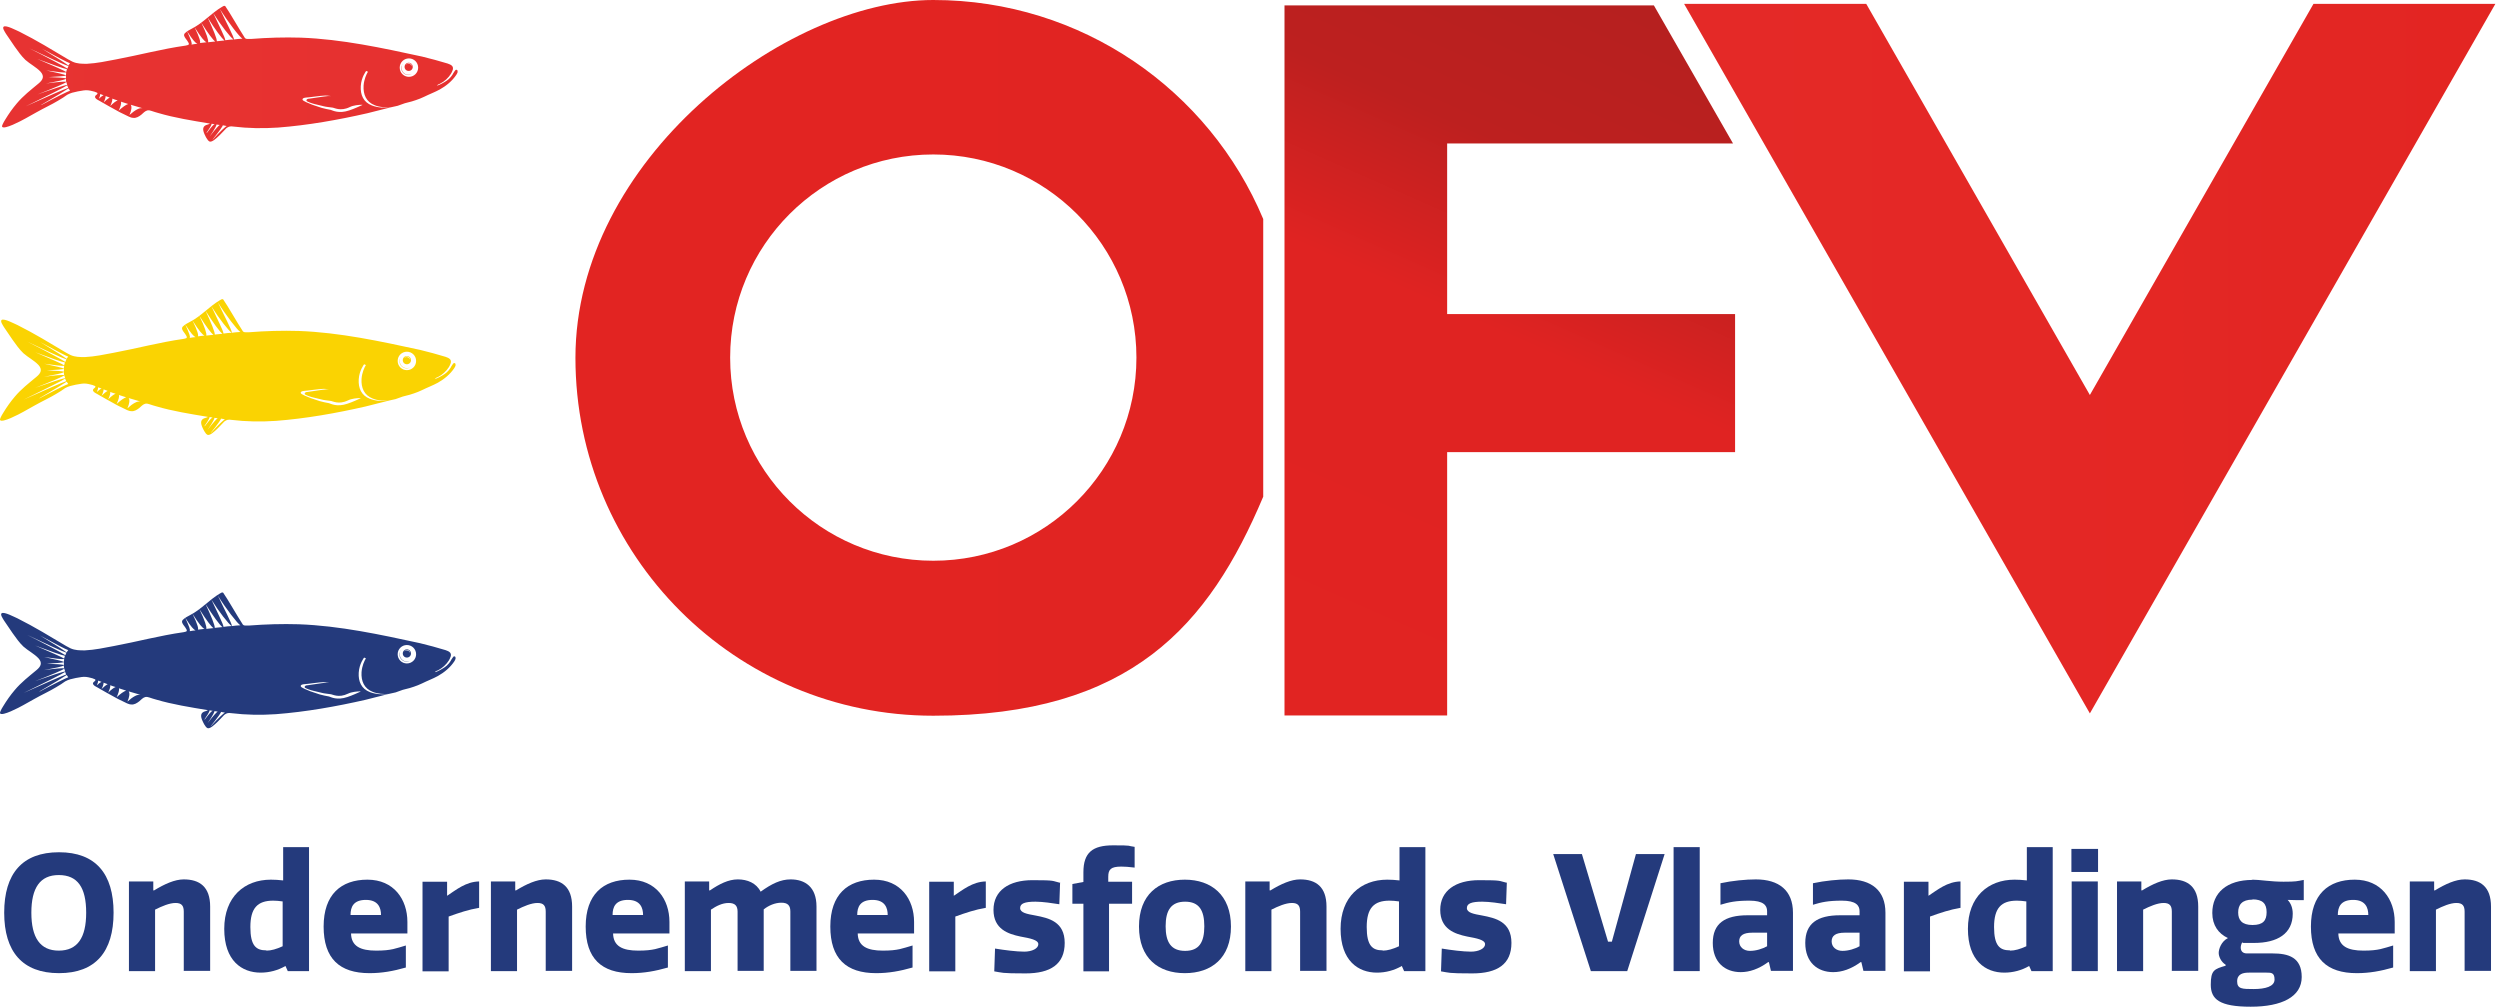
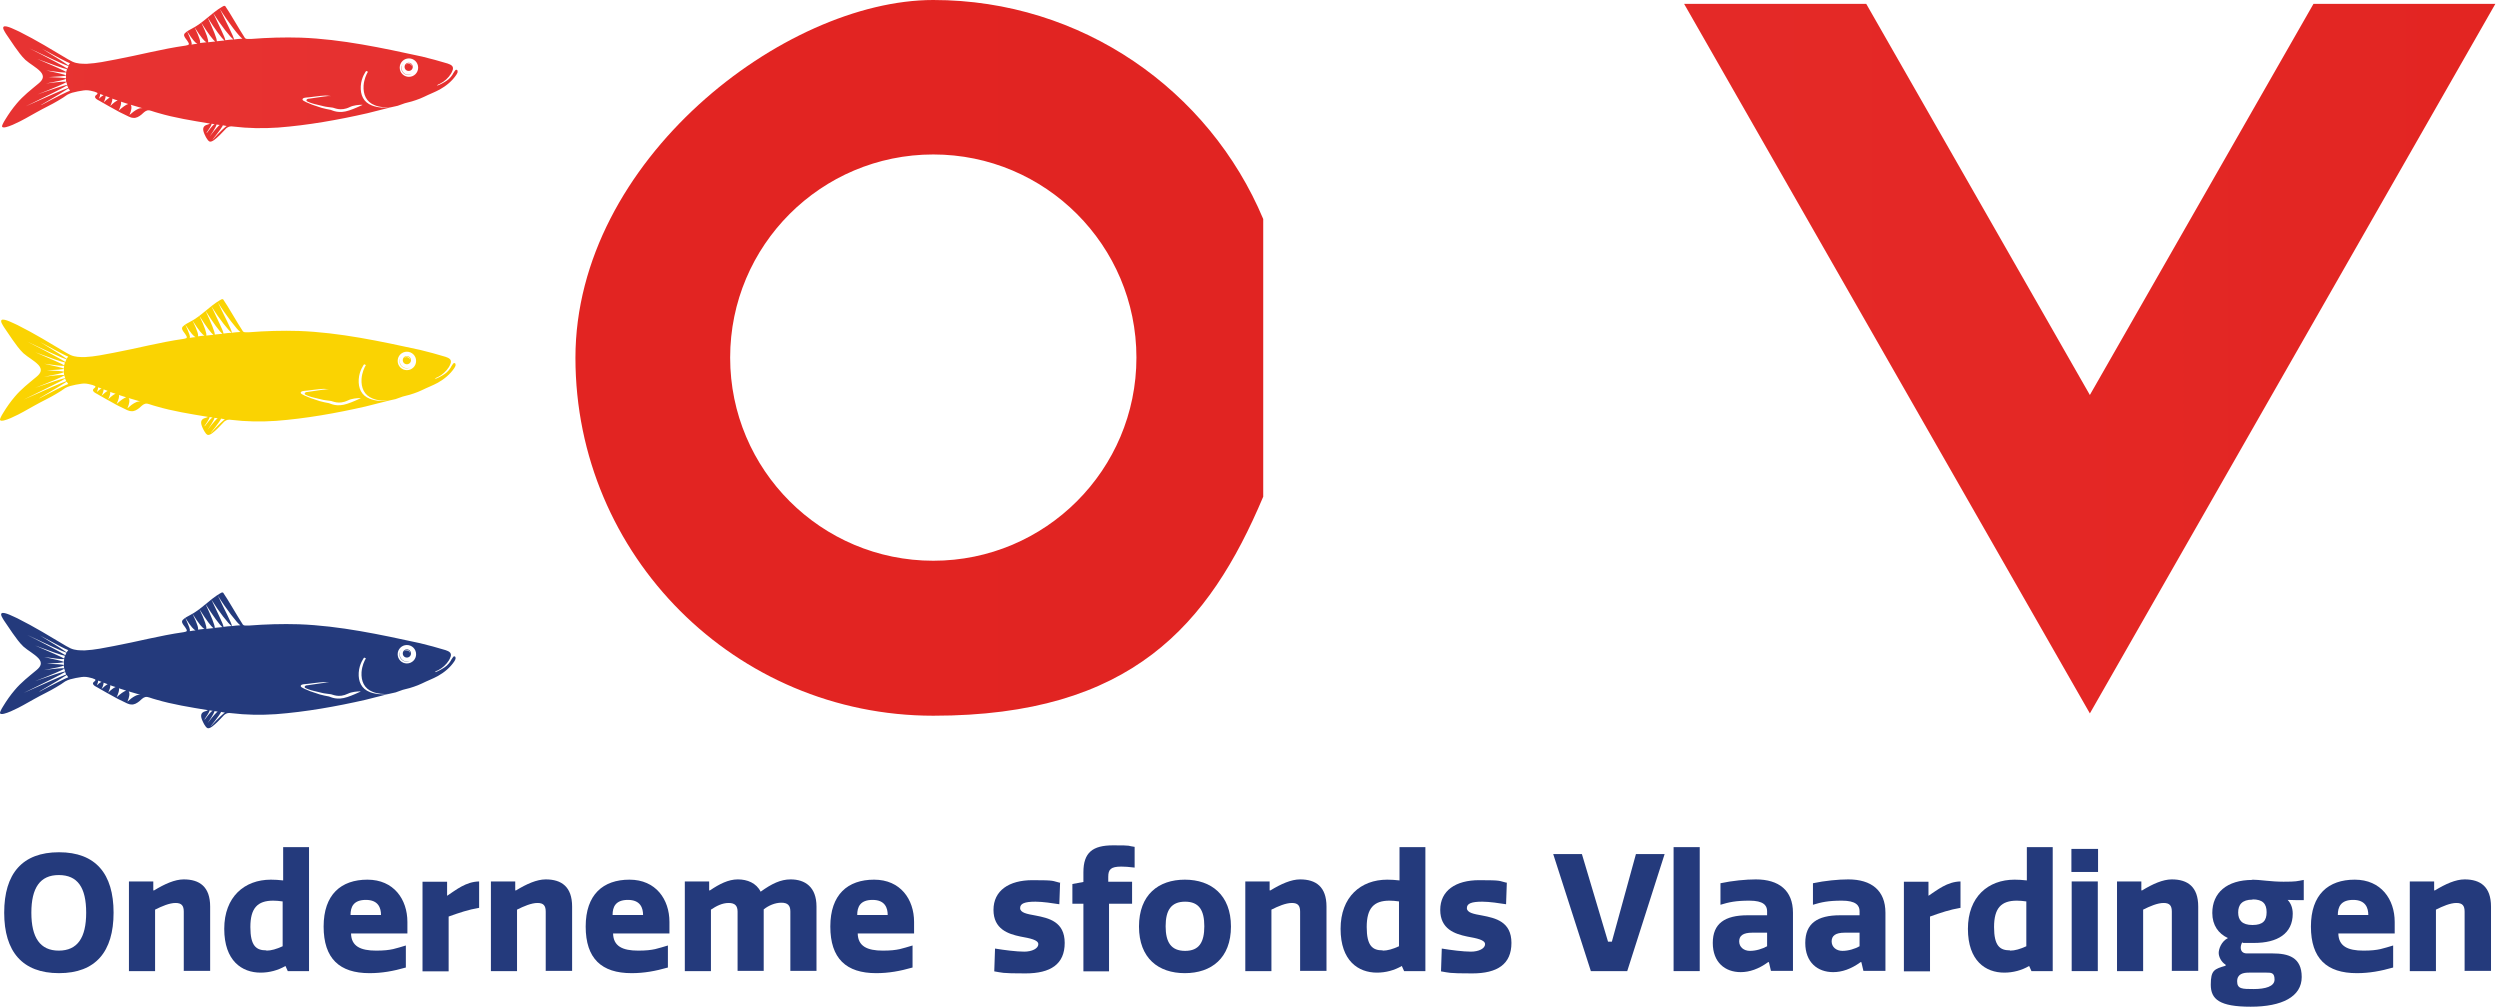
<svg xmlns="http://www.w3.org/2000/svg" width="149" height="60" viewBox="0 0 149 60" fill="none">
  <path d="M3.517 50.794C5.701 50.794 6.769 52.076 6.769 54.397C6.769 56.718 5.701 58 3.517 58C1.334 58 0.25 56.718 0.25 54.397C0.25 52.076 1.319 50.794 3.517 50.794ZM3.502 52.153C2.388 52.153 1.869 52.916 1.869 54.397C1.869 55.878 2.388 56.657 3.502 56.657C4.617 56.657 5.136 55.893 5.136 54.397C5.136 52.901 4.632 52.153 3.502 52.153Z" fill="#243A7C" />
  <path d="M10.953 57.878V54.336C10.953 53.985 10.83 53.817 10.464 53.817C10.098 53.817 9.64 54.015 9.243 54.214V57.878H7.685V52.534H9.136V53.069H9.182C9.808 52.687 10.418 52.412 10.953 52.412C11.899 52.412 12.525 52.855 12.525 54.031V57.863H10.968L10.953 57.878Z" fill="#243A7C" />
  <path d="M16.143 52.428C16.372 52.428 16.617 52.443 16.876 52.473V50.489H18.418V57.878H17.151L17.014 57.572C16.571 57.832 16.052 57.969 15.533 57.969C14.418 57.969 13.365 57.267 13.365 55.359C13.365 53.45 14.571 52.428 16.143 52.428ZM15.884 56.657C16.159 56.657 16.479 56.565 16.846 56.397V53.725C16.647 53.695 16.449 53.679 16.281 53.679C15.35 53.679 14.922 54.122 14.922 55.252C14.922 56.382 15.273 56.641 15.869 56.641L15.884 56.657Z" fill="#243A7C" />
  <path d="M24.189 57.664C23.441 57.878 22.769 58 22.021 58C20.235 58 19.288 57.13 19.288 55.221C19.288 53.313 20.327 52.428 21.899 52.428C23.472 52.428 24.281 53.603 24.281 54.947V55.634H20.922C20.937 56.397 21.487 56.657 22.418 56.657C23.349 56.657 23.594 56.519 24.189 56.351V57.664ZM22.708 54.534C22.708 54.122 22.556 53.634 21.808 53.634C21.059 53.634 20.892 54.061 20.892 54.534H22.708Z" fill="#243A7C" />
  <path d="M28.556 54.107C27.914 54.214 27.38 54.397 26.739 54.626V57.893H25.182V52.55H26.647V53.389C27.182 53.038 27.762 52.55 28.556 52.534V54.122V54.107Z" fill="#243A7C" />
  <path d="M32.525 57.878V54.336C32.525 53.985 32.403 53.817 32.036 53.817C31.67 53.817 31.212 54.015 30.815 54.214V57.878H29.258V52.534H30.708V53.069H30.754C31.38 52.687 31.991 52.412 32.525 52.412C33.472 52.412 34.098 52.855 34.098 54.031V57.863H32.54L32.525 57.878Z" fill="#243A7C" />
  <path d="M39.807 57.664C39.059 57.878 38.388 58 37.64 58C35.853 58 34.907 57.13 34.907 55.221C34.907 53.313 35.945 52.428 37.517 52.428C39.09 52.428 39.899 53.603 39.899 54.947V55.634H36.54C36.556 56.397 37.105 56.657 38.036 56.657C38.968 56.657 39.212 56.519 39.807 56.351V57.664ZM38.327 54.534C38.327 54.122 38.174 53.634 37.426 53.634C36.678 53.634 36.51 54.061 36.51 54.534H38.327Z" fill="#243A7C" />
  <path d="M43.96 57.878V54.336C43.96 53.985 43.807 53.817 43.426 53.817C43.044 53.817 42.693 54 42.372 54.214V57.878H40.815V52.534H42.266V53.069H42.311C42.876 52.687 43.411 52.412 43.975 52.412C44.54 52.412 45.075 52.626 45.334 53.145C45.991 52.672 46.525 52.412 47.12 52.412C47.975 52.412 48.663 52.855 48.663 54.031V57.863H47.105V54.321C47.105 53.969 46.953 53.801 46.571 53.801C46.189 53.801 45.807 53.969 45.517 54.199V57.863H43.96V57.878Z" fill="#243A7C" />
  <path d="M54.388 57.664C53.64 57.878 52.968 58 52.22 58C50.434 58 49.487 57.13 49.487 55.221C49.487 53.313 50.525 52.428 52.098 52.428C53.67 52.428 54.479 53.603 54.479 54.947V55.634H51.12C51.136 56.397 51.685 56.657 52.617 56.657C53.548 56.657 53.792 56.519 54.388 56.351V57.664ZM52.907 54.534C52.907 54.122 52.754 53.634 52.006 53.634C51.258 53.634 51.09 54.061 51.09 54.534H52.907Z" fill="#243A7C" />
-   <path d="M58.754 54.107C58.113 54.214 57.578 54.397 56.937 54.626V57.893H55.38V52.55H56.846V53.389C57.38 53.038 57.96 52.55 58.754 52.534V54.122V54.107Z" fill="#243A7C" />
  <path d="M63.182 52.58L63.136 53.893C62.754 53.832 62.143 53.74 61.716 53.74C61.075 53.74 60.8 53.847 60.8 54.122C60.8 54.397 61.197 54.473 61.716 54.565C62.51 54.718 63.456 54.931 63.456 56.199C63.456 57.466 62.617 58.015 61.12 58.015C59.624 58.015 59.746 57.969 59.258 57.893L59.304 56.534C59.853 56.626 60.586 56.718 61.044 56.718C61.502 56.718 61.884 56.534 61.884 56.275C61.884 56.015 61.395 55.924 60.815 55.817C60.082 55.664 59.212 55.374 59.212 54.229C59.212 53.084 60.128 52.458 61.533 52.458C62.937 52.458 62.693 52.504 63.166 52.611L63.182 52.58Z" fill="#243A7C" />
  <path d="M67.64 51.71C67.288 51.664 67.014 51.649 66.83 51.649C66.204 51.649 66.052 51.817 66.052 52.26V52.55H67.472V53.863H66.098V57.893H64.571V53.863H63.914V52.687L64.571 52.565V51.985C64.571 50.809 65.121 50.382 66.342 50.382C67.563 50.382 67.151 50.412 67.624 50.473V51.71H67.64Z" fill="#243A7C" />
  <path d="M70.617 58C69.044 58 67.884 57.114 67.884 55.221C67.884 53.328 69.044 52.428 70.617 52.428C72.189 52.428 73.365 53.343 73.365 55.221C73.365 57.099 72.204 58 70.617 58ZM70.632 53.74C69.792 53.74 69.472 54.26 69.472 55.206C69.472 56.153 69.792 56.672 70.632 56.672C71.472 56.672 71.777 56.153 71.777 55.206C71.777 54.26 71.472 53.74 70.632 53.74Z" fill="#243A7C" />
  <path d="M77.487 57.878V54.336C77.487 53.985 77.365 53.817 76.998 53.817C76.632 53.817 76.174 54.015 75.777 54.214V57.878H74.22V52.534H75.67V53.069H75.716C76.342 52.687 76.953 52.412 77.487 52.412C78.433 52.412 79.059 52.855 79.059 54.031V57.863H77.502L77.487 57.878Z" fill="#243A7C" />
  <path d="M82.678 52.428C82.907 52.428 83.151 52.443 83.411 52.473V50.489H84.953V57.878H83.685L83.548 57.572C83.105 57.832 82.586 57.969 82.067 57.969C80.953 57.969 79.899 57.267 79.899 55.359C79.899 53.45 81.105 52.428 82.678 52.428ZM82.418 56.657C82.693 56.657 83.014 56.565 83.38 56.397V53.725C83.182 53.695 82.983 53.679 82.815 53.679C81.884 53.679 81.456 54.122 81.456 55.252C81.456 56.382 81.808 56.641 82.403 56.641L82.418 56.657Z" fill="#243A7C" />
  <path d="M89.808 52.58L89.762 53.893C89.38 53.832 88.769 53.74 88.342 53.74C87.701 53.74 87.426 53.847 87.426 54.122C87.426 54.397 87.823 54.473 88.342 54.565C89.136 54.718 90.082 54.931 90.082 56.199C90.082 57.466 89.243 58.015 87.746 58.015C86.25 58.015 86.372 57.969 85.884 57.893L85.93 56.534C86.479 56.626 87.212 56.718 87.67 56.718C88.128 56.718 88.51 56.534 88.51 56.275C88.51 56.015 88.021 55.924 87.441 55.817C86.708 55.664 85.838 55.374 85.838 54.229C85.838 53.084 86.754 52.458 88.159 52.458C89.563 52.458 89.319 52.504 89.792 52.611L89.808 52.58Z" fill="#243A7C" />
  <path d="M96.983 57.878H94.815L92.571 50.901H94.281L95.838 56.122H96.067L97.502 50.901H99.212L96.983 57.878Z" fill="#243A7C" />
  <path d="M101.304 57.878H99.746V50.489H101.304V57.878Z" fill="#243A7C" />
  <path d="M105.319 54.58V54.305C105.319 53.954 105.09 53.679 104.266 53.679C103.441 53.679 103.044 53.771 102.54 53.924V52.641C103.243 52.489 104.067 52.412 104.647 52.412C106.021 52.412 106.861 53.069 106.861 54.397V57.863H105.548L105.426 57.343H105.38C104.815 57.756 104.266 57.939 103.746 57.939C102.815 57.939 102.082 57.359 102.082 56.199C102.082 55.038 102.8 54.55 104.159 54.55H105.319V54.58ZM105.319 55.588H104.433C103.884 55.588 103.655 55.771 103.655 56.107C103.655 56.443 103.93 56.672 104.296 56.672C104.662 56.672 105.044 56.55 105.319 56.397V55.588Z" fill="#243A7C" />
  <path d="M110.83 54.58V54.305C110.83 53.954 110.601 53.679 109.777 53.679C108.953 53.679 108.556 53.771 108.052 53.924V52.641C108.754 52.489 109.579 52.412 110.159 52.412C111.533 52.412 112.372 53.069 112.372 54.397V57.863H111.059L110.937 57.343H110.891C110.327 57.756 109.777 57.939 109.258 57.939C108.327 57.939 107.594 57.359 107.594 56.199C107.594 55.038 108.311 54.55 109.67 54.55H110.83V54.58ZM110.83 55.588H109.945C109.395 55.588 109.166 55.771 109.166 56.107C109.166 56.443 109.441 56.672 109.808 56.672C110.174 56.672 110.556 56.55 110.83 56.397V55.588Z" fill="#243A7C" />
  <path d="M116.846 54.107C116.204 54.214 115.67 54.397 115.029 54.626V57.893H113.472V52.55H114.937V53.389C115.472 53.038 116.052 52.55 116.846 52.534V54.122V54.107Z" fill="#243A7C" />
  <path d="M120.067 52.428C120.296 52.428 120.54 52.443 120.8 52.473V50.489H122.342V57.878H121.075L120.937 57.572C120.495 57.832 119.975 57.969 119.456 57.969C118.342 57.969 117.288 57.267 117.288 55.359C117.288 53.45 118.495 52.428 120.067 52.428ZM119.808 56.657C120.082 56.657 120.403 56.565 120.769 56.397V53.725C120.571 53.695 120.372 53.679 120.204 53.679C119.273 53.679 118.846 54.122 118.846 55.252C118.846 56.382 119.197 56.641 119.792 56.641L119.808 56.657Z" fill="#243A7C" />
  <path d="M125.044 51.969H123.456V50.595H125.044V51.969ZM125.029 57.878H123.472V52.534H125.029V57.878Z" fill="#243A7C" />
  <path d="M129.441 57.878V54.336C129.441 53.985 129.319 53.817 128.953 53.817C128.586 53.817 128.128 54.015 127.731 54.214V57.878H126.174V52.534H127.624V53.069H127.67C128.296 52.687 128.907 52.412 129.441 52.412C130.388 52.412 131.014 52.855 131.014 54.031V57.863H129.456L129.441 57.878Z" fill="#243A7C" />
  <path d="M134.22 52.428C134.693 52.428 135.319 52.55 136.098 52.55C136.876 52.55 136.891 52.519 137.304 52.443V53.649C137.029 53.649 136.678 53.649 136.342 53.634C136.54 53.832 136.647 54.122 136.647 54.458C136.647 55.649 135.731 56.199 134.342 56.199C132.953 56.199 133.93 56.199 133.64 56.153C133.579 56.26 133.548 56.382 133.548 56.473C133.548 56.672 133.655 56.824 133.914 56.824H135.441C136.388 56.824 137.182 57.053 137.182 58.229C137.182 59.405 136.006 60 134.143 60C132.281 60 131.762 59.557 131.762 58.687C131.762 57.817 131.975 57.756 132.647 57.557V57.496C132.372 57.328 132.235 57.008 132.235 56.794C132.235 56.58 132.372 56.122 132.785 55.908C132.22 55.649 131.853 55.145 131.853 54.412C131.853 53.221 132.708 52.443 134.25 52.443L134.22 52.428ZM134.037 57.969C133.716 57.969 133.334 58.031 133.334 58.489C133.334 58.947 133.64 58.947 134.327 58.947C135.014 58.947 135.563 58.794 135.563 58.382C135.563 57.969 135.365 57.969 135.09 57.969H134.037ZM134.25 53.618C133.624 53.618 133.395 53.924 133.395 54.382C133.395 54.84 133.624 55.13 134.25 55.13C134.876 55.13 135.09 54.87 135.09 54.366C135.09 53.863 134.861 53.603 134.25 53.603V53.618Z" fill="#243A7C" />
  <path d="M142.632 57.664C141.884 57.878 141.212 58 140.464 58C138.678 58 137.731 57.13 137.731 55.221C137.731 53.313 138.769 52.428 140.342 52.428C141.914 52.428 142.724 53.603 142.724 54.947V55.634H139.365C139.38 56.397 139.93 56.657 140.861 56.657C141.792 56.657 142.037 56.519 142.632 56.351V57.664ZM141.151 54.534C141.151 54.122 140.998 53.634 140.25 53.634C139.502 53.634 139.334 54.061 139.334 54.534H141.151Z" fill="#243A7C" />
  <path d="M146.891 57.878V54.336C146.891 53.985 146.769 53.817 146.403 53.817C146.037 53.817 145.579 54.015 145.182 54.214V57.878H143.624V52.534H145.075V53.069H145.121C145.746 52.687 146.357 52.412 146.891 52.412C147.838 52.412 148.464 52.855 148.464 54.031V57.863H146.907L146.891 57.878Z" fill="#243A7C" />
  <path d="M75.288 13.053C72.067 5.374 64.479 0 55.624 0C46.769 0 34.296 9.542 34.296 21.328C34.296 33.114 43.838 42.657 55.624 42.657C67.411 42.657 72.052 37.267 75.288 29.603V13.053ZM55.624 33.42C48.937 33.42 43.517 28 43.517 21.313C43.517 14.626 48.937 9.206 55.624 9.206C62.311 9.206 67.731 14.626 67.731 21.313C67.731 28 62.311 33.42 55.624 33.42Z" fill="url(#paint0_linear_177_128)" />
-   <path d="M86.25 8.55H103.288L98.571 0.321H76.556V42.641H86.25V26.947H103.411V18.718H86.25V8.55Z" fill="url(#paint1_linear_177_128)" />
  <path d="M137.884 0.229L124.556 23.542L111.227 0.229H100.372L124.556 42.519L148.724 0.229H137.884Z" fill="url(#paint2_linear_177_128)" />
  <path d="M27.197 4.153C27.166 4.153 27.136 4.183 27.105 4.229C27.09 4.26 27.059 4.29 27.044 4.321C27.029 4.351 26.998 4.382 26.983 4.427C26.937 4.489 26.907 4.55 26.861 4.595C26.724 4.763 26.54 4.87 26.342 4.977C26.296 5.008 26.235 5.023 26.189 5.053C26.159 5.053 26.128 5.084 26.113 5.084C26.082 5.084 26.052 5.099 26.037 5.099C26.037 5.099 26.037 5.099 26.067 5.069C26.098 5.038 26.174 5.008 26.22 4.992C26.494 4.855 26.724 4.641 26.876 4.397C26.953 4.26 27.059 4.076 26.953 3.939C26.892 3.863 26.769 3.817 26.678 3.786C26.174 3.634 25.67 3.496 25.166 3.374C22.769 2.855 20.388 2.336 17.93 2.244C16.937 2.214 15.945 2.244 14.968 2.321C14.892 2.321 14.83 2.321 14.754 2.321C14.647 2.321 14.601 2.29 14.556 2.198C14.311 1.832 13.685 0.733 13.426 0.366C13.365 0.321 13.304 0.366 13.227 0.412C12.601 0.779 12.113 1.359 11.456 1.695C11.304 1.771 11.136 1.863 11.014 1.985C10.922 2.092 10.998 2.198 11.059 2.29C11.12 2.366 11.197 2.473 11.227 2.534C11.258 2.58 11.273 2.641 11.227 2.672C11.197 2.687 11.136 2.702 11.059 2.718C9.655 2.916 8.296 3.282 6.907 3.542C6.342 3.649 5.777 3.771 5.182 3.802C4.876 3.802 4.601 3.802 4.327 3.679C4.235 3.634 4.143 3.588 4.067 3.542C3.12 2.977 2.174 2.397 1.166 1.893C0.983 1.817 0.372 1.481 0.22 1.588C0.128 1.664 0.266 1.863 0.357 2.015C0.525 2.275 0.708 2.519 0.876 2.779C1.075 3.053 1.273 3.344 1.517 3.573C1.792 3.817 2.159 4 2.418 4.275C2.662 4.55 2.556 4.763 2.296 4.977C1.838 5.359 1.38 5.71 0.998 6.168C0.739 6.473 0.525 6.779 0.311 7.13C0.25 7.221 0.204 7.313 0.159 7.405C0.128 7.466 0.113 7.527 0.128 7.557C0.25 7.74 1.258 7.206 1.502 7.069C1.945 6.824 2.388 6.565 2.846 6.336C2.953 6.275 3.059 6.229 3.166 6.168C3.365 6.061 3.563 5.939 3.762 5.817C3.853 5.756 3.93 5.695 4.006 5.649C4.098 5.603 4.189 5.557 4.296 5.527C4.51 5.466 4.769 5.42 4.983 5.389C5.166 5.359 5.349 5.389 5.517 5.435C5.594 5.45 5.701 5.481 5.746 5.511C5.777 5.511 5.823 5.542 5.808 5.588C5.777 5.649 5.685 5.679 5.67 5.74C5.64 5.817 5.716 5.878 5.777 5.924C6.235 6.183 6.678 6.443 7.136 6.687C7.319 6.779 7.517 6.87 7.701 6.962C7.777 6.992 7.853 7.023 7.93 7.023C8.113 7.053 8.281 6.947 8.418 6.84C8.525 6.748 8.647 6.611 8.785 6.58C8.861 6.565 8.953 6.58 9.029 6.611C9.166 6.656 9.304 6.702 9.426 6.733C10.403 7.023 11.472 7.191 12.479 7.359C12.556 7.374 12.418 7.405 12.388 7.42C12.052 7.496 12.067 7.725 12.189 8C12.22 8.076 12.265 8.153 12.296 8.214C12.357 8.305 12.418 8.427 12.525 8.443C12.601 8.443 12.693 8.397 12.754 8.351C12.998 8.168 13.212 7.939 13.426 7.71C13.456 7.664 13.502 7.634 13.548 7.603C13.594 7.573 13.64 7.557 13.685 7.542C13.746 7.527 13.823 7.527 13.899 7.542C14.785 7.649 15.67 7.664 16.571 7.603C18.357 7.466 20.159 7.145 21.899 6.748C22.357 6.641 22.83 6.504 23.288 6.397C22.953 6.443 22.54 6.427 22.174 6.29C21.655 6.092 21.472 5.649 21.502 5.13C21.533 4.595 21.823 4.229 21.823 4.229L21.93 4.275C21.838 4.427 21.701 4.718 21.67 5.099C21.64 5.634 21.823 6.076 22.342 6.275C22.647 6.397 22.983 6.412 23.288 6.397C23.426 6.366 23.563 6.336 23.701 6.305C23.853 6.26 23.976 6.198 24.128 6.153C24.265 6.107 24.403 6.092 24.54 6.046C24.708 6 24.861 5.939 25.029 5.878C25.105 5.847 25.197 5.802 25.273 5.771C25.578 5.618 25.914 5.496 26.22 5.328C26.601 5.114 26.953 4.824 27.197 4.458C27.227 4.412 27.258 4.351 27.273 4.305C27.273 4.244 27.273 4.198 27.258 4.183L27.197 4.153ZM2.22 3.511C3.151 3.863 3.808 4.092 3.991 4.122C3.975 4.168 3.96 4.229 3.945 4.29C3.838 4.214 3.182 3.924 2.22 3.511ZM1.563 2.794C2.907 3.435 3.838 3.863 4.082 3.939C4.052 3.985 4.037 4.031 4.021 4.092C3.823 3.954 2.907 3.466 1.579 2.794H1.563ZM3.93 4.672C3.853 4.641 3.472 4.611 2.907 4.595C3.472 4.565 3.853 4.534 3.93 4.504C3.93 4.534 3.93 4.565 3.93 4.595C3.93 4.626 3.93 4.656 3.93 4.672ZM3.93 4.702C3.93 4.763 3.93 4.809 3.945 4.87C3.838 4.855 3.395 4.886 2.739 4.977C3.395 4.855 3.838 4.763 3.914 4.702H3.93ZM3.93 4.489C3.853 4.443 3.411 4.336 2.754 4.198C3.395 4.29 3.838 4.336 3.945 4.321C3.945 4.382 3.93 4.427 3.93 4.489ZM3.96 4.886C3.96 4.947 3.991 4.992 4.006 5.053C3.838 5.084 3.166 5.298 2.22 5.634C3.197 5.252 3.853 4.977 3.96 4.886ZM4.006 5.084C4.021 5.145 4.052 5.191 4.067 5.237C3.838 5.313 2.891 5.725 1.533 6.336C2.891 5.679 3.823 5.206 4.006 5.084ZM2.464 6.244C3.334 5.74 3.93 5.374 4.082 5.267C4.113 5.313 4.143 5.359 4.174 5.405C4.037 5.45 3.38 5.771 2.464 6.26V6.244ZM4.082 3.908C3.93 3.786 3.334 3.405 2.495 2.901C3.395 3.389 4.021 3.725 4.174 3.771C4.143 3.802 4.113 3.847 4.082 3.893V3.908ZM5.884 5.908C5.945 5.771 5.975 5.664 5.975 5.603C6.037 5.634 6.113 5.649 6.174 5.679C6.098 5.71 5.991 5.786 5.884 5.893V5.908ZM6.174 6.107C6.266 5.939 6.296 5.802 6.296 5.725C6.372 5.756 6.464 5.786 6.54 5.817C6.449 5.863 6.311 5.969 6.174 6.107ZM6.571 6.321C6.662 6.122 6.708 5.969 6.693 5.878C6.8 5.924 6.907 5.954 7.014 5.985C6.891 6.031 6.739 6.153 6.571 6.321ZM7.075 6.595C7.182 6.351 7.243 6.168 7.212 6.061C7.349 6.107 7.502 6.153 7.64 6.198C7.502 6.244 7.304 6.382 7.075 6.595ZM7.716 6.855C7.838 6.58 7.869 6.351 7.792 6.244C7.991 6.305 8.204 6.366 8.418 6.427L8.495 6.458C8.327 6.397 8.037 6.565 7.716 6.855ZM12.372 1.038C12.815 1.74 13.212 2.29 13.38 2.412C13.227 2.427 13.075 2.443 12.922 2.458C12.937 2.321 12.708 1.756 12.372 1.038ZM11.411 2.641C11.456 2.595 11.411 2.443 11.151 1.863C11.502 2.412 11.655 2.565 11.762 2.611C11.655 2.611 11.533 2.641 11.426 2.656L11.411 2.641ZM11.914 2.58C11.96 2.504 11.914 2.275 11.594 1.618C11.991 2.244 12.189 2.473 12.311 2.519C12.174 2.534 12.052 2.55 11.914 2.565V2.58ZM12.403 2.519C12.434 2.412 12.327 2.031 11.991 1.344C12.418 2.015 12.693 2.382 12.83 2.473C12.678 2.489 12.54 2.504 12.403 2.519ZM12.311 7.908C12.617 7.466 12.632 7.374 12.601 7.374L12.8 7.405C12.754 7.405 12.662 7.481 12.327 7.924L12.311 7.908ZM12.495 8.137C12.83 7.649 12.937 7.42 12.892 7.42L13.105 7.45C13.059 7.45 12.861 7.664 12.495 8.137ZM12.678 8.305C13.059 7.832 13.319 7.466 13.273 7.466L13.517 7.511C13.472 7.511 13.105 7.847 12.678 8.321V8.305ZM13.426 2.397C13.426 2.244 13.044 1.511 12.708 0.779C13.166 1.511 13.731 2.229 13.914 2.351C13.762 2.351 13.594 2.382 13.441 2.397H13.426ZM13.945 2.351C13.945 2.198 13.456 1.282 13.105 0.534C13.579 1.298 14.281 2.214 14.449 2.305C14.281 2.305 14.113 2.336 13.945 2.351ZM21.594 6.26C21.487 6.305 21.105 6.489 20.815 6.58C20.189 6.794 19.823 6.58 19.716 6.55C19.609 6.534 19.258 6.458 19.166 6.427C19.075 6.397 18.785 6.305 18.617 6.244C18.449 6.183 18.052 6.015 18.037 5.954C18.006 5.878 18.082 5.832 18.22 5.817C18.357 5.817 19.151 5.695 19.38 5.695C19.426 5.695 19.563 5.695 19.731 5.725C19.64 5.725 19.578 5.725 19.548 5.725C19.334 5.74 18.586 5.863 18.449 5.878C18.311 5.878 18.25 5.939 18.265 6C18.281 6.061 18.647 6.183 18.8 6.214C18.953 6.26 19.212 6.305 19.304 6.336C19.395 6.366 19.716 6.397 19.808 6.412C19.914 6.412 20.281 6.656 20.846 6.382C21.059 6.275 21.38 6.244 21.594 6.244V6.26ZM24.372 4.58C24.067 4.58 23.823 4.336 23.823 4.031C23.823 3.725 24.067 3.481 24.372 3.481C24.678 3.481 24.922 3.725 24.922 4.031C24.922 4.336 24.678 4.58 24.372 4.58Z" fill="url(#paint3_linear_177_128)" />
  <path d="M23.976 3.817C23.945 3.878 23.93 3.954 23.93 4.031C23.93 4.275 24.128 4.473 24.372 4.458C24.449 4.458 24.525 4.443 24.586 4.397C24.525 4.443 24.433 4.473 24.342 4.473C24.113 4.473 23.914 4.29 23.914 4.046C23.914 3.954 23.945 3.878 23.991 3.802L23.976 3.817Z" fill="url(#paint4_linear_177_128)" />
  <path d="M24.357 3.74C24.22 3.74 24.113 3.847 24.113 3.985C24.113 4.122 24.22 4.229 24.357 4.229C24.494 4.229 24.601 4.122 24.601 3.985C24.601 3.847 24.494 3.74 24.357 3.74ZM24.357 3.802C24.281 3.802 24.22 3.832 24.189 3.893C24.22 3.817 24.296 3.771 24.372 3.771C24.479 3.771 24.571 3.863 24.571 3.969C24.571 3.969 24.571 3.985 24.571 4C24.571 3.893 24.464 3.802 24.357 3.802Z" fill="url(#paint5_linear_177_128)" />
  <path d="M27.075 21.634C27.044 21.634 27.014 21.664 26.983 21.71C26.968 21.741 26.937 21.771 26.922 21.802C26.907 21.832 26.876 21.863 26.861 21.908C26.815 21.97 26.785 22.03 26.739 22.076C26.601 22.244 26.418 22.351 26.22 22.458C26.174 22.489 26.113 22.504 26.067 22.534C26.037 22.534 26.006 22.565 25.991 22.565C25.96 22.565 25.93 22.58 25.914 22.58C25.914 22.58 25.914 22.58 25.945 22.55C25.976 22.519 26.052 22.488 26.098 22.473C26.372 22.336 26.601 22.122 26.754 21.878C26.83 21.741 26.937 21.557 26.83 21.42C26.769 21.343 26.647 21.298 26.556 21.267C26.052 21.114 25.548 20.977 25.044 20.855C22.647 20.336 20.265 19.817 17.808 19.725C16.815 19.695 15.823 19.725 14.846 19.802C14.769 19.802 14.708 19.802 14.632 19.802C14.525 19.802 14.479 19.771 14.434 19.679C14.189 19.313 13.563 18.214 13.304 17.847C13.243 17.802 13.182 17.847 13.105 17.893C12.479 18.259 11.991 18.84 11.334 19.176C11.182 19.252 11.014 19.343 10.892 19.466C10.8 19.573 10.876 19.679 10.937 19.771C10.998 19.847 11.075 19.954 11.105 20.015C11.136 20.061 11.151 20.122 11.105 20.153C11.075 20.168 11.014 20.183 10.937 20.198C9.533 20.397 8.174 20.763 6.785 21.023C6.22 21.13 5.655 21.252 5.059 21.282C4.754 21.282 4.479 21.282 4.204 21.16C4.113 21.114 4.021 21.069 3.945 21.023C2.998 20.458 2.052 19.878 1.044 19.374C0.861 19.298 0.25 18.962 0.098 19.069C0.006 19.145 0.143 19.343 0.235 19.496C0.403 19.756 0.586 20 0.754 20.259C0.953 20.534 1.151 20.824 1.395 21.053C1.67 21.298 2.037 21.481 2.296 21.756C2.54 22.03 2.433 22.244 2.174 22.458C1.716 22.84 1.258 23.191 0.876 23.649C0.617 23.954 0.403 24.259 0.189 24.611C0.128 24.702 0.082 24.794 0.037 24.886C0.006 24.947 -0.009 25.008 0.006 25.038C0.128 25.221 1.136 24.687 1.38 24.55C1.823 24.305 2.266 24.046 2.724 23.817C2.83 23.756 2.937 23.71 3.044 23.649C3.243 23.542 3.441 23.42 3.64 23.298C3.731 23.237 3.808 23.176 3.884 23.13C3.975 23.084 4.067 23.038 4.174 23.008C4.388 22.947 4.647 22.901 4.861 22.87C5.044 22.84 5.227 22.87 5.395 22.916C5.472 22.931 5.579 22.962 5.624 22.992C5.655 22.992 5.701 23.023 5.685 23.069C5.655 23.13 5.563 23.16 5.548 23.221C5.517 23.298 5.594 23.359 5.655 23.405C6.113 23.664 6.556 23.924 7.014 24.168C7.197 24.259 7.395 24.351 7.579 24.443C7.655 24.473 7.731 24.504 7.808 24.504C7.991 24.534 8.159 24.427 8.296 24.321C8.403 24.229 8.525 24.092 8.662 24.061C8.739 24.046 8.83 24.061 8.907 24.092C9.044 24.137 9.182 24.183 9.304 24.214C10.281 24.504 11.35 24.672 12.357 24.84C12.434 24.855 12.296 24.886 12.265 24.901C11.93 24.977 11.945 25.206 12.067 25.481C12.098 25.557 12.143 25.634 12.174 25.695C12.235 25.786 12.296 25.908 12.403 25.924C12.479 25.924 12.571 25.878 12.632 25.832C12.876 25.649 13.09 25.42 13.304 25.191C13.334 25.145 13.38 25.114 13.426 25.084C13.472 25.053 13.517 25.038 13.563 25.023C13.624 25.008 13.701 25.008 13.777 25.023C14.662 25.13 15.548 25.145 16.449 25.084C18.235 24.947 20.037 24.626 21.777 24.229C22.235 24.122 22.708 23.985 23.166 23.878C22.83 23.924 22.418 23.908 22.052 23.771C21.533 23.573 21.349 23.13 21.38 22.611C21.411 22.076 21.701 21.71 21.701 21.71L21.808 21.756C21.716 21.908 21.578 22.198 21.548 22.58C21.517 23.114 21.701 23.557 22.22 23.756C22.525 23.878 22.861 23.893 23.166 23.878C23.304 23.847 23.441 23.817 23.578 23.786C23.731 23.741 23.853 23.679 24.006 23.634C24.143 23.588 24.281 23.573 24.418 23.527C24.586 23.481 24.739 23.42 24.907 23.359C24.983 23.328 25.075 23.282 25.151 23.252C25.456 23.099 25.792 22.977 26.098 22.809C26.479 22.595 26.83 22.305 27.075 21.939C27.105 21.893 27.136 21.832 27.151 21.786C27.151 21.725 27.151 21.679 27.136 21.664L27.075 21.634ZM2.098 20.992C3.029 21.343 3.685 21.573 3.869 21.603C3.853 21.649 3.838 21.71 3.823 21.771C3.716 21.695 3.059 21.405 2.098 20.992ZM1.441 20.275C2.785 20.916 3.716 21.343 3.96 21.42C3.93 21.466 3.914 21.511 3.899 21.573C3.701 21.435 2.785 20.947 1.456 20.275H1.441ZM3.808 22.153C3.731 22.122 3.349 22.092 2.785 22.076C3.349 22.046 3.731 22.015 3.808 21.985C3.808 22.015 3.808 22.046 3.808 22.076C3.808 22.107 3.808 22.137 3.808 22.153ZM3.808 22.183C3.808 22.244 3.808 22.29 3.823 22.351C3.716 22.336 3.273 22.366 2.617 22.458C3.273 22.336 3.716 22.244 3.792 22.183H3.808ZM3.808 21.97C3.731 21.924 3.288 21.817 2.632 21.679C3.273 21.771 3.716 21.817 3.823 21.802C3.823 21.863 3.808 21.908 3.808 21.97ZM3.838 22.366C3.838 22.427 3.869 22.473 3.884 22.534C3.716 22.565 3.044 22.779 2.098 23.114C3.075 22.733 3.731 22.458 3.838 22.366ZM3.884 22.565C3.899 22.626 3.93 22.672 3.945 22.718C3.716 22.794 2.769 23.206 1.411 23.817C2.769 23.16 3.701 22.687 3.884 22.565ZM2.357 23.725C3.227 23.221 3.823 22.855 3.975 22.748C4.006 22.794 4.037 22.84 4.067 22.886C3.93 22.931 3.273 23.252 2.357 23.741V23.725ZM3.975 21.389C3.823 21.267 3.227 20.886 2.388 20.382C3.288 20.87 3.914 21.206 4.067 21.252C4.037 21.282 4.006 21.328 3.975 21.374V21.389ZM5.762 23.389C5.823 23.252 5.853 23.145 5.853 23.084C5.914 23.114 5.991 23.13 6.052 23.16C5.975 23.191 5.869 23.267 5.762 23.374V23.389ZM6.052 23.588C6.143 23.42 6.174 23.282 6.174 23.206C6.25 23.237 6.342 23.267 6.418 23.298C6.327 23.343 6.189 23.45 6.052 23.588ZM6.449 23.802C6.54 23.603 6.586 23.45 6.571 23.359C6.678 23.405 6.785 23.435 6.891 23.466C6.769 23.511 6.617 23.634 6.449 23.802ZM6.953 24.076C7.059 23.832 7.12 23.649 7.09 23.542C7.227 23.588 7.38 23.634 7.517 23.679C7.38 23.725 7.182 23.863 6.953 24.076ZM7.594 24.336C7.716 24.061 7.746 23.832 7.67 23.725C7.869 23.786 8.082 23.847 8.296 23.908L8.372 23.939C8.204 23.878 7.914 24.046 7.594 24.336ZM12.25 18.519C12.693 19.221 13.09 19.771 13.258 19.893C13.105 19.908 12.953 19.924 12.8 19.939C12.815 19.802 12.586 19.237 12.25 18.519ZM11.304 20.122C11.35 20.076 11.304 19.924 11.044 19.343C11.395 19.893 11.548 20.046 11.655 20.092C11.548 20.092 11.426 20.122 11.319 20.137L11.304 20.122ZM11.792 20.061C11.838 19.985 11.792 19.756 11.472 19.099C11.869 19.725 12.067 19.954 12.189 20C12.052 20.015 11.93 20.03 11.792 20.046V20.061ZM12.296 20C12.327 19.893 12.22 19.511 11.884 18.824C12.311 19.496 12.586 19.863 12.723 19.954C12.571 19.97 12.434 19.985 12.296 20ZM12.189 25.389C12.495 24.947 12.51 24.855 12.479 24.855L12.678 24.886C12.632 24.886 12.54 24.962 12.204 25.405L12.189 25.389ZM12.372 25.618C12.708 25.13 12.815 24.901 12.769 24.901L12.983 24.931C12.937 24.931 12.739 25.145 12.372 25.618ZM12.571 25.786C12.953 25.313 13.212 24.947 13.166 24.947L13.411 24.992C13.365 24.992 12.998 25.328 12.571 25.802V25.786ZM13.319 19.878C13.319 19.725 12.937 18.992 12.601 18.259C13.059 18.992 13.624 19.71 13.807 19.832C13.655 19.832 13.487 19.863 13.334 19.878H13.319ZM13.823 19.832C13.823 19.679 13.334 18.763 12.983 18.015C13.456 18.779 14.159 19.695 14.327 19.786C14.159 19.786 13.991 19.817 13.823 19.832ZM21.487 23.741C21.38 23.786 20.998 23.97 20.708 24.061C20.082 24.275 19.716 24.061 19.609 24.03C19.502 24.015 19.151 23.939 19.059 23.908C18.968 23.878 18.678 23.786 18.51 23.725C18.342 23.664 17.945 23.496 17.93 23.435C17.899 23.359 17.976 23.313 18.113 23.298C18.25 23.298 19.044 23.176 19.273 23.176C19.319 23.176 19.456 23.176 19.624 23.206C19.533 23.206 19.472 23.206 19.441 23.206C19.227 23.221 18.479 23.343 18.342 23.359C18.204 23.359 18.143 23.42 18.159 23.481C18.174 23.542 18.54 23.664 18.693 23.695C18.846 23.741 19.105 23.786 19.197 23.817C19.288 23.847 19.609 23.878 19.701 23.893C19.808 23.893 20.174 24.137 20.739 23.863C20.953 23.756 21.273 23.725 21.487 23.725V23.741ZM24.25 22.061C23.945 22.061 23.701 21.817 23.701 21.512C23.701 21.206 23.945 20.962 24.25 20.962C24.556 20.962 24.8 21.206 24.8 21.512C24.8 21.817 24.556 22.061 24.25 22.061Z" fill="#FAD302" />
  <path d="M23.869 21.298C23.838 21.359 23.823 21.435 23.823 21.512C23.823 21.756 24.021 21.954 24.265 21.939C24.342 21.939 24.418 21.924 24.479 21.878C24.418 21.924 24.327 21.954 24.235 21.954C24.006 21.954 23.808 21.771 23.808 21.527C23.808 21.435 23.838 21.359 23.884 21.282L23.869 21.298Z" fill="#FAD302" />
  <path d="M24.25 21.221C24.113 21.221 24.006 21.328 24.006 21.466C24.006 21.603 24.113 21.71 24.25 21.71C24.388 21.71 24.494 21.603 24.494 21.466C24.494 21.328 24.388 21.221 24.25 21.221ZM24.235 21.282C24.159 21.282 24.098 21.313 24.067 21.374C24.098 21.298 24.174 21.252 24.25 21.252C24.357 21.252 24.449 21.343 24.449 21.45C24.449 21.45 24.449 21.466 24.449 21.481C24.449 21.374 24.342 21.282 24.235 21.282Z" fill="#FAD302" />
  <path d="M27.075 39.114C27.044 39.114 27.014 39.145 26.983 39.191C26.968 39.221 26.937 39.252 26.922 39.282C26.907 39.313 26.876 39.343 26.861 39.389C26.815 39.45 26.785 39.511 26.739 39.557C26.601 39.725 26.418 39.832 26.22 39.939C26.174 39.969 26.113 39.985 26.067 40.015C26.037 40.015 26.006 40.046 25.991 40.046C25.96 40.046 25.93 40.061 25.914 40.061C25.914 40.061 25.914 40.061 25.945 40.031C25.976 40 26.052 39.969 26.098 39.954C26.372 39.817 26.601 39.603 26.754 39.359C26.83 39.221 26.937 39.038 26.83 38.901C26.769 38.824 26.647 38.779 26.556 38.748C26.052 38.595 25.548 38.458 25.044 38.336C22.647 37.817 20.265 37.298 17.808 37.206C16.815 37.176 15.823 37.206 14.846 37.282C14.769 37.282 14.708 37.282 14.632 37.282C14.525 37.282 14.479 37.252 14.434 37.16C14.189 36.794 13.563 35.695 13.304 35.328C13.243 35.282 13.182 35.328 13.105 35.374C12.479 35.74 11.991 36.321 11.334 36.657C11.182 36.733 11.014 36.824 10.892 36.947C10.8 37.053 10.876 37.16 10.937 37.252C10.998 37.328 11.075 37.435 11.105 37.496C11.136 37.542 11.151 37.603 11.105 37.634C11.075 37.649 11.014 37.664 10.937 37.679C9.533 37.878 8.174 38.244 6.785 38.504C6.22 38.611 5.655 38.733 5.059 38.763C4.754 38.763 4.479 38.763 4.204 38.641C4.113 38.595 4.021 38.55 3.945 38.504C2.998 37.939 2.052 37.359 1.044 36.855C0.861 36.779 0.25 36.443 0.098 36.55C0.006 36.626 0.143 36.824 0.235 36.977C0.403 37.237 0.586 37.481 0.754 37.74C0.953 38.015 1.151 38.305 1.395 38.534C1.67 38.779 2.037 38.962 2.296 39.237C2.54 39.511 2.433 39.725 2.174 39.939C1.716 40.321 1.258 40.672 0.876 41.13C0.617 41.435 0.403 41.74 0.189 42.092C0.128 42.183 0.082 42.275 0.037 42.366C0.006 42.428 -0.009 42.489 0.006 42.519C0.128 42.702 1.136 42.168 1.38 42.031C1.823 41.786 2.266 41.527 2.724 41.298C2.83 41.237 2.937 41.191 3.044 41.13C3.243 41.023 3.441 40.901 3.64 40.779C3.731 40.718 3.808 40.657 3.884 40.611C3.975 40.565 4.067 40.519 4.174 40.489C4.388 40.428 4.647 40.382 4.861 40.351C5.044 40.321 5.227 40.351 5.395 40.397C5.472 40.412 5.579 40.443 5.624 40.473C5.655 40.473 5.701 40.504 5.685 40.55C5.655 40.611 5.563 40.641 5.548 40.702C5.517 40.779 5.594 40.84 5.655 40.886C6.113 41.145 6.556 41.405 7.014 41.649C7.197 41.74 7.395 41.832 7.579 41.924C7.655 41.954 7.731 41.985 7.808 41.985C7.991 42.015 8.159 41.908 8.296 41.801C8.403 41.71 8.525 41.572 8.662 41.542C8.739 41.527 8.83 41.542 8.907 41.572C9.044 41.618 9.182 41.664 9.304 41.695C10.281 41.985 11.35 42.153 12.357 42.321C12.434 42.336 12.296 42.366 12.265 42.382C11.93 42.458 11.945 42.687 12.067 42.962C12.098 43.038 12.143 43.114 12.174 43.176C12.235 43.267 12.296 43.389 12.403 43.405C12.479 43.405 12.571 43.359 12.632 43.313C12.876 43.13 13.09 42.901 13.304 42.672C13.334 42.626 13.38 42.595 13.426 42.565C13.472 42.534 13.517 42.519 13.563 42.504C13.624 42.489 13.701 42.489 13.777 42.504C14.662 42.611 15.548 42.626 16.449 42.565C18.235 42.428 20.037 42.107 21.777 41.71C22.235 41.603 22.708 41.466 23.166 41.359C22.83 41.405 22.418 41.389 22.052 41.252C21.533 41.053 21.349 40.611 21.38 40.092C21.411 39.557 21.701 39.191 21.701 39.191L21.808 39.237C21.716 39.389 21.578 39.679 21.548 40.061C21.517 40.595 21.701 41.038 22.22 41.237C22.525 41.359 22.861 41.374 23.166 41.359C23.304 41.328 23.441 41.298 23.578 41.267C23.731 41.221 23.853 41.16 24.006 41.114C24.143 41.069 24.281 41.053 24.418 41.008C24.586 40.962 24.739 40.901 24.907 40.84C24.983 40.809 25.075 40.763 25.151 40.733C25.456 40.58 25.792 40.458 26.098 40.29C26.479 40.076 26.83 39.786 27.075 39.42C27.105 39.374 27.136 39.313 27.151 39.267C27.151 39.206 27.151 39.16 27.136 39.145L27.075 39.114ZM2.098 38.473C3.029 38.824 3.685 39.053 3.869 39.084C3.853 39.13 3.838 39.191 3.823 39.252C3.716 39.176 3.059 38.886 2.098 38.473ZM1.441 37.756C2.785 38.397 3.716 38.824 3.96 38.901C3.93 38.947 3.914 38.992 3.899 39.053C3.701 38.916 2.785 38.428 1.456 37.756H1.441ZM3.808 39.634C3.731 39.603 3.349 39.572 2.785 39.557C3.349 39.527 3.731 39.496 3.808 39.466C3.808 39.496 3.808 39.527 3.808 39.557C3.808 39.588 3.808 39.618 3.808 39.634ZM3.808 39.664C3.808 39.725 3.808 39.771 3.823 39.832C3.716 39.817 3.273 39.847 2.617 39.939C3.273 39.817 3.716 39.725 3.792 39.664H3.808ZM3.808 39.45C3.731 39.405 3.288 39.298 2.632 39.16C3.273 39.252 3.716 39.298 3.823 39.282C3.823 39.343 3.808 39.389 3.808 39.45ZM3.838 39.847C3.838 39.908 3.869 39.954 3.884 40.015C3.716 40.046 3.044 40.26 2.098 40.595C3.075 40.214 3.731 39.939 3.838 39.847ZM3.884 40.046C3.899 40.107 3.93 40.153 3.945 40.199C3.716 40.275 2.769 40.687 1.411 41.298C2.769 40.641 3.701 40.168 3.884 40.046ZM2.357 41.206C3.227 40.702 3.823 40.336 3.975 40.229C4.006 40.275 4.037 40.321 4.067 40.366C3.93 40.412 3.273 40.733 2.357 41.221V41.206ZM3.975 38.886C3.823 38.763 3.227 38.382 2.388 37.878C3.288 38.366 3.914 38.702 4.067 38.748C4.037 38.779 4.006 38.824 3.975 38.87V38.886ZM5.762 40.87C5.823 40.733 5.853 40.626 5.853 40.565C5.914 40.595 5.991 40.611 6.052 40.641C5.975 40.672 5.869 40.748 5.762 40.855V40.87ZM6.052 41.069C6.143 40.901 6.174 40.763 6.174 40.687C6.25 40.718 6.342 40.748 6.418 40.779C6.327 40.824 6.189 40.931 6.052 41.069ZM6.449 41.282C6.54 41.084 6.586 40.931 6.571 40.84C6.678 40.886 6.785 40.916 6.891 40.947C6.769 40.992 6.617 41.114 6.449 41.282ZM6.953 41.557C7.059 41.313 7.12 41.13 7.09 41.023C7.227 41.069 7.38 41.114 7.517 41.16C7.38 41.206 7.182 41.343 6.953 41.557ZM7.594 41.817C7.716 41.542 7.746 41.313 7.67 41.206C7.869 41.267 8.082 41.328 8.296 41.389L8.372 41.42C8.204 41.359 7.914 41.527 7.594 41.817ZM12.25 36C12.693 36.702 13.09 37.252 13.258 37.374C13.105 37.389 12.953 37.405 12.8 37.42C12.815 37.282 12.586 36.718 12.25 36ZM11.304 37.603C11.35 37.557 11.304 37.405 11.044 36.824C11.395 37.374 11.548 37.527 11.655 37.572C11.548 37.572 11.426 37.603 11.319 37.618L11.304 37.603ZM11.792 37.542C11.838 37.466 11.792 37.237 11.472 36.58C11.869 37.206 12.067 37.435 12.189 37.481C12.052 37.496 11.93 37.511 11.792 37.527V37.542ZM12.296 37.481C12.327 37.374 12.22 36.992 11.884 36.305C12.311 36.977 12.586 37.343 12.723 37.435C12.571 37.45 12.434 37.466 12.296 37.481ZM12.189 42.87C12.495 42.428 12.51 42.336 12.479 42.336L12.678 42.366C12.632 42.366 12.54 42.443 12.204 42.886L12.189 42.87ZM12.372 43.099C12.708 42.611 12.815 42.382 12.769 42.382L12.983 42.412C12.937 42.412 12.739 42.626 12.372 43.099ZM12.571 43.267C12.953 42.794 13.212 42.428 13.166 42.428L13.411 42.473C13.365 42.473 12.998 42.809 12.571 43.282V43.267ZM13.319 37.359C13.319 37.206 12.937 36.473 12.601 35.74C13.059 36.473 13.624 37.191 13.807 37.313C13.655 37.313 13.487 37.343 13.334 37.359H13.319ZM13.823 37.313C13.823 37.16 13.334 36.244 12.983 35.496C13.456 36.26 14.159 37.176 14.327 37.267C14.159 37.267 13.991 37.298 13.823 37.313ZM21.487 41.221C21.38 41.267 20.998 41.45 20.708 41.542C20.082 41.756 19.716 41.542 19.609 41.511C19.502 41.496 19.151 41.42 19.059 41.389C18.968 41.359 18.678 41.267 18.51 41.206C18.342 41.145 17.945 40.977 17.93 40.916C17.899 40.84 17.976 40.794 18.113 40.779C18.25 40.779 19.044 40.657 19.273 40.657C19.319 40.657 19.456 40.657 19.624 40.687C19.533 40.687 19.472 40.687 19.441 40.687C19.227 40.702 18.479 40.824 18.342 40.84C18.204 40.84 18.143 40.901 18.159 40.962C18.174 41.023 18.54 41.145 18.693 41.176C18.846 41.221 19.105 41.267 19.197 41.298C19.288 41.328 19.609 41.359 19.701 41.374C19.808 41.374 20.174 41.618 20.739 41.343C20.953 41.237 21.273 41.206 21.487 41.206V41.221ZM24.25 39.542C23.945 39.542 23.701 39.298 23.701 38.992C23.701 38.687 23.945 38.443 24.25 38.443C24.556 38.443 24.8 38.687 24.8 38.992C24.8 39.298 24.556 39.542 24.25 39.542Z" fill="#243A7C" />
  <path d="M23.869 38.779C23.838 38.84 23.823 38.916 23.823 38.992C23.823 39.237 24.021 39.435 24.265 39.42C24.342 39.42 24.418 39.405 24.479 39.359C24.418 39.405 24.327 39.435 24.235 39.435C24.006 39.435 23.808 39.252 23.808 39.008C23.808 38.916 23.838 38.84 23.884 38.763L23.869 38.779Z" fill="#243A7C" />
  <path d="M24.25 38.702C24.113 38.702 24.006 38.809 24.006 38.947C24.006 39.084 24.113 39.191 24.25 39.191C24.388 39.191 24.494 39.084 24.494 38.947C24.494 38.809 24.388 38.702 24.25 38.702ZM24.235 38.763C24.159 38.763 24.098 38.794 24.067 38.855C24.098 38.779 24.174 38.733 24.25 38.733C24.357 38.733 24.449 38.824 24.449 38.931C24.449 38.931 24.449 38.947 24.449 38.962C24.449 38.855 24.342 38.763 24.235 38.763Z" fill="#243A7C" />
  <defs>
    <linearGradient id="paint0_linear_177_128" x1="0" y1="29.979" x2="148.724" y2="29.979" gradientUnits="userSpaceOnUse">
      <stop stop-color="#E32522" />
      <stop offset="0.8" stop-color="#E02322" />
      <stop offset="0.9" stop-color="#BD201F" />
      <stop offset="1" stop-color="#B6201F" />
    </linearGradient>
    <linearGradient id="paint1_linear_177_128" x1="-44.051" y1="40.476" x2="-1.762" y2="-54.858" gradientUnits="userSpaceOnUse">
      <stop stop-color="#E32522" />
      <stop offset="0.7" stop-color="#E02322" />
      <stop offset="0.8" stop-color="#BD201F" />
      <stop offset="0.9" stop-color="#B6201F" />
    </linearGradient>
    <linearGradient id="paint2_linear_177_128" x1="0" y1="30" x2="148.724" y2="30" gradientUnits="userSpaceOnUse">
      <stop stop-color="#E73332" />
      <stop offset="1" stop-color="#E32522" />
    </linearGradient>
    <linearGradient id="paint3_linear_177_128" x1="-0.302" y1="30.014" x2="148.473" y2="30.014" gradientUnits="userSpaceOnUse">
      <stop stop-color="#E73332" />
      <stop offset="1" stop-color="#E32522" />
    </linearGradient>
    <linearGradient id="paint4_linear_177_128" x1="0" y1="31.364" x2="145.343" y2="31.364" gradientUnits="userSpaceOnUse">
      <stop stop-color="#E73332" />
      <stop offset="1" stop-color="#E32522" />
    </linearGradient>
    <linearGradient id="paint5_linear_177_128" x1="4.648" y1="30" x2="148.724" y2="30" gradientUnits="userSpaceOnUse">
      <stop stop-color="#E73332" />
      <stop offset="1" stop-color="#E32522" />
    </linearGradient>
  </defs>
</svg>